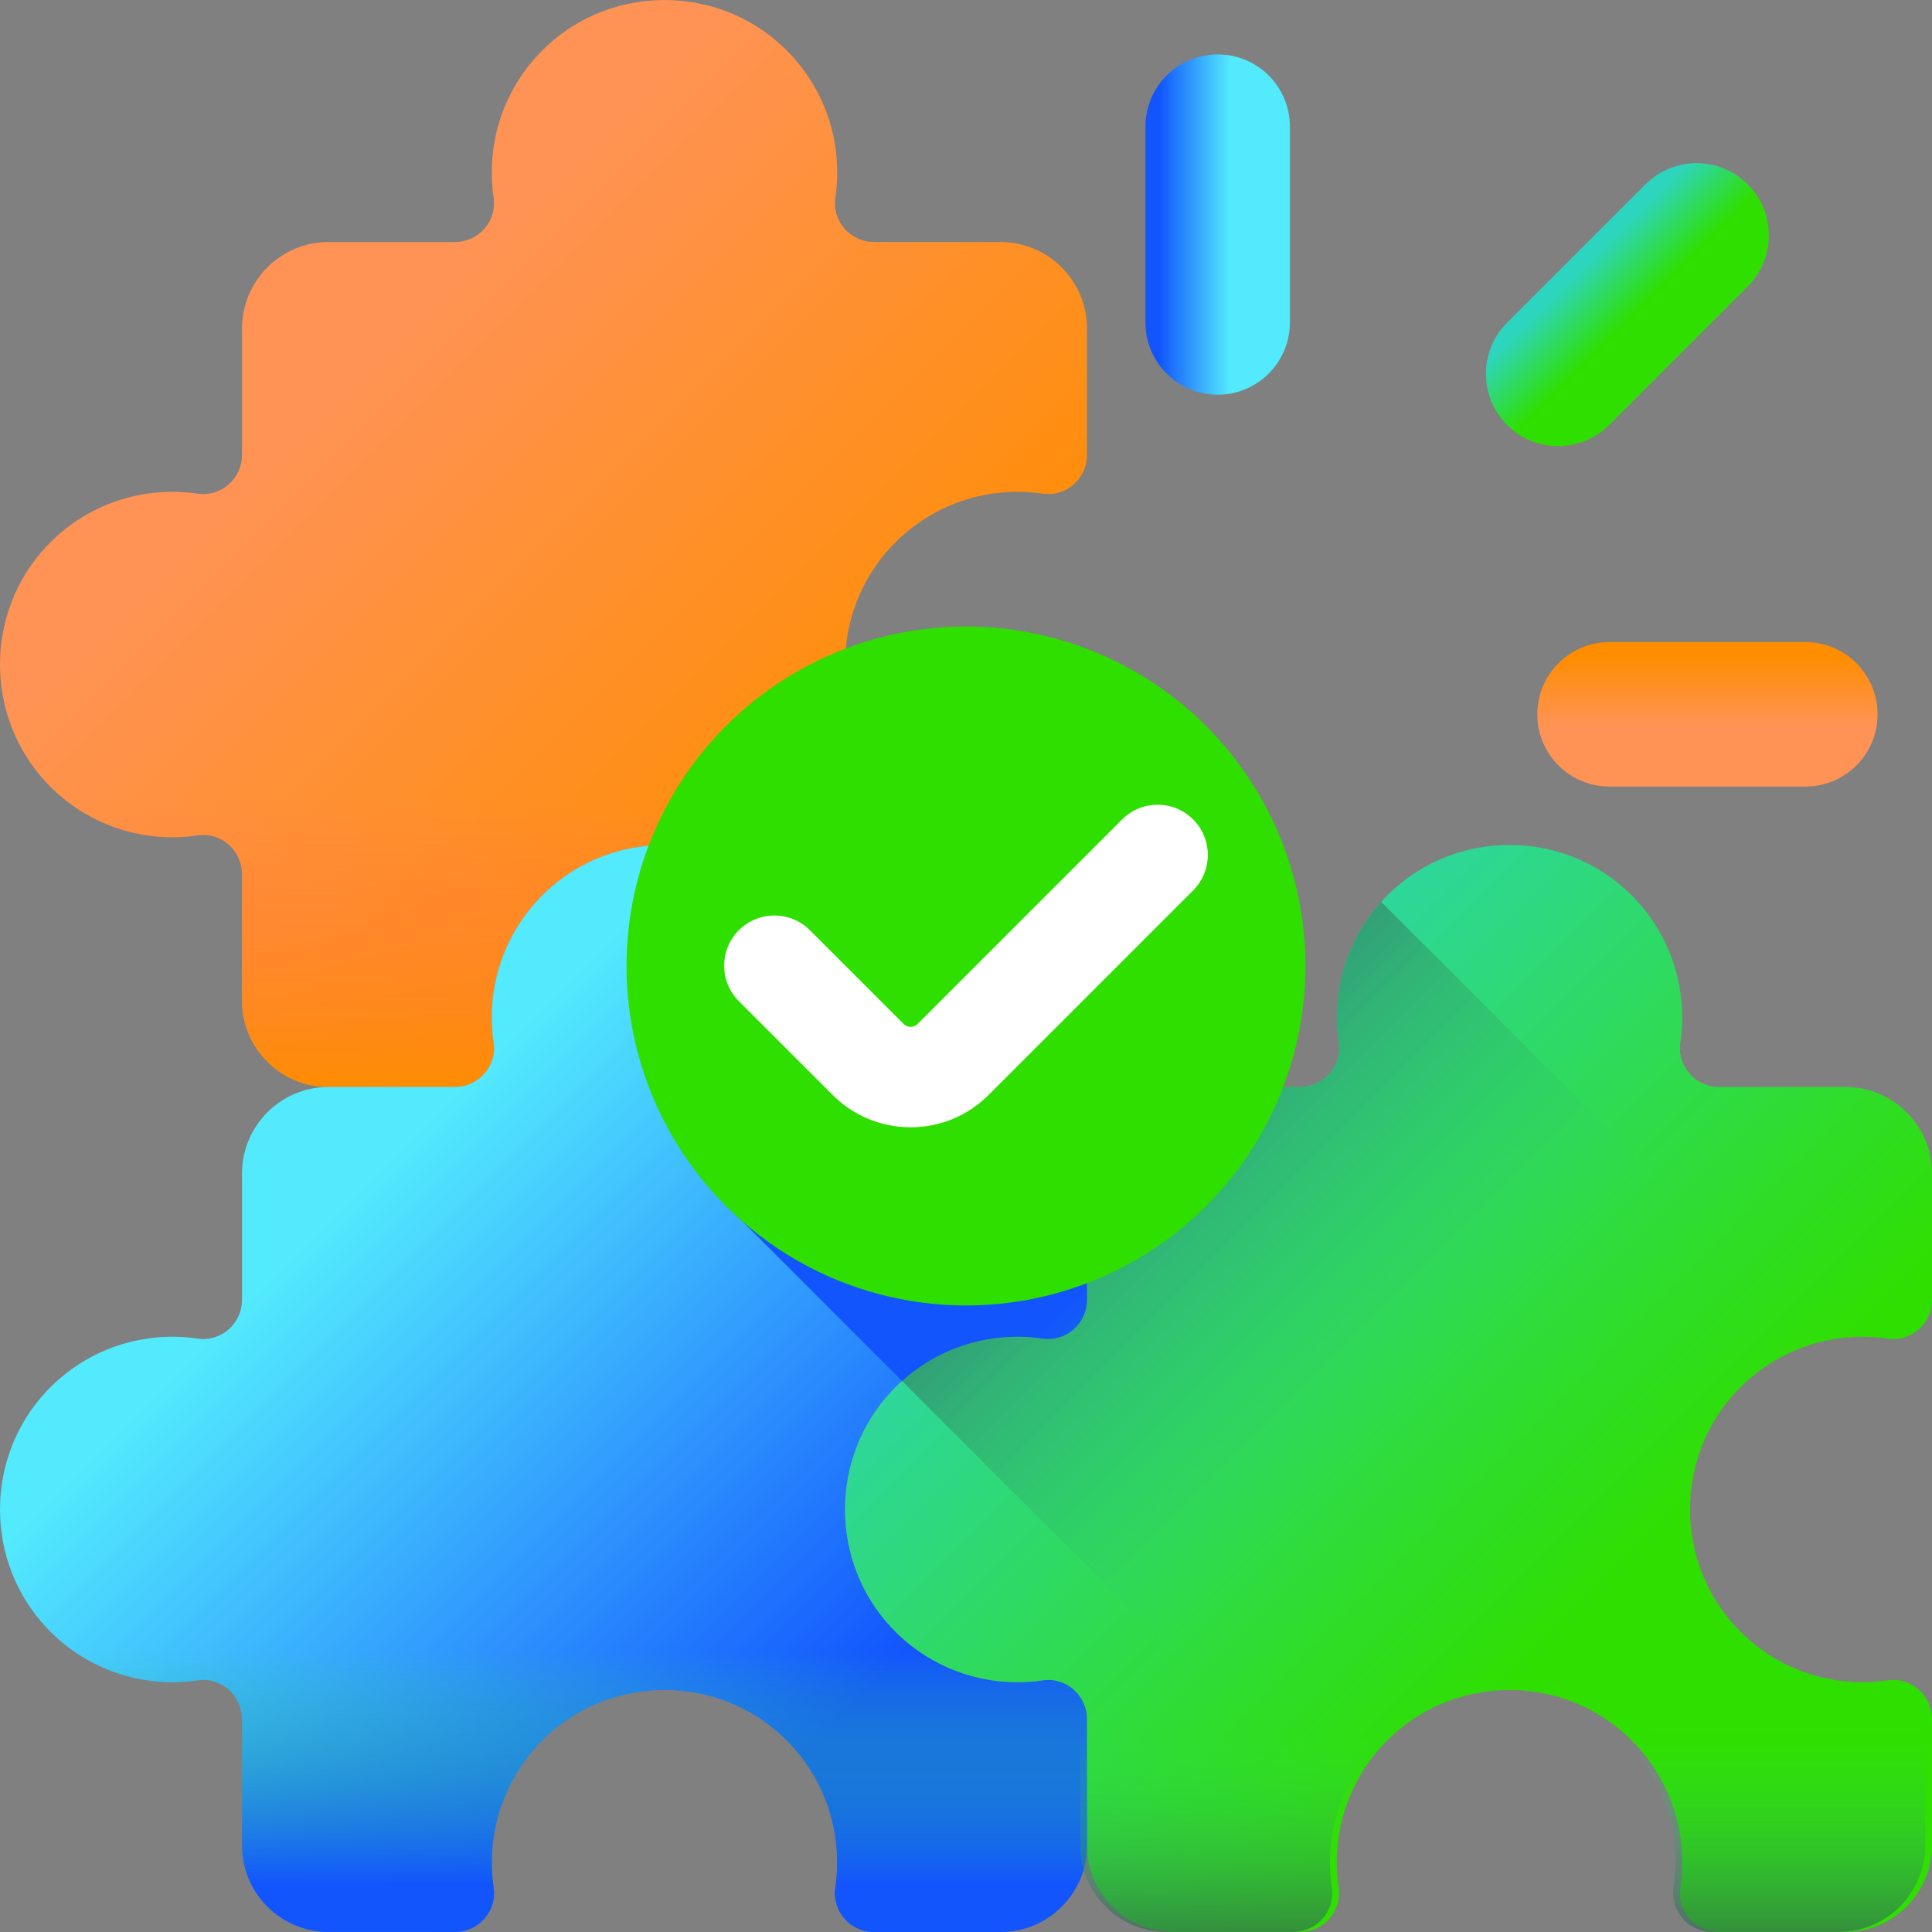
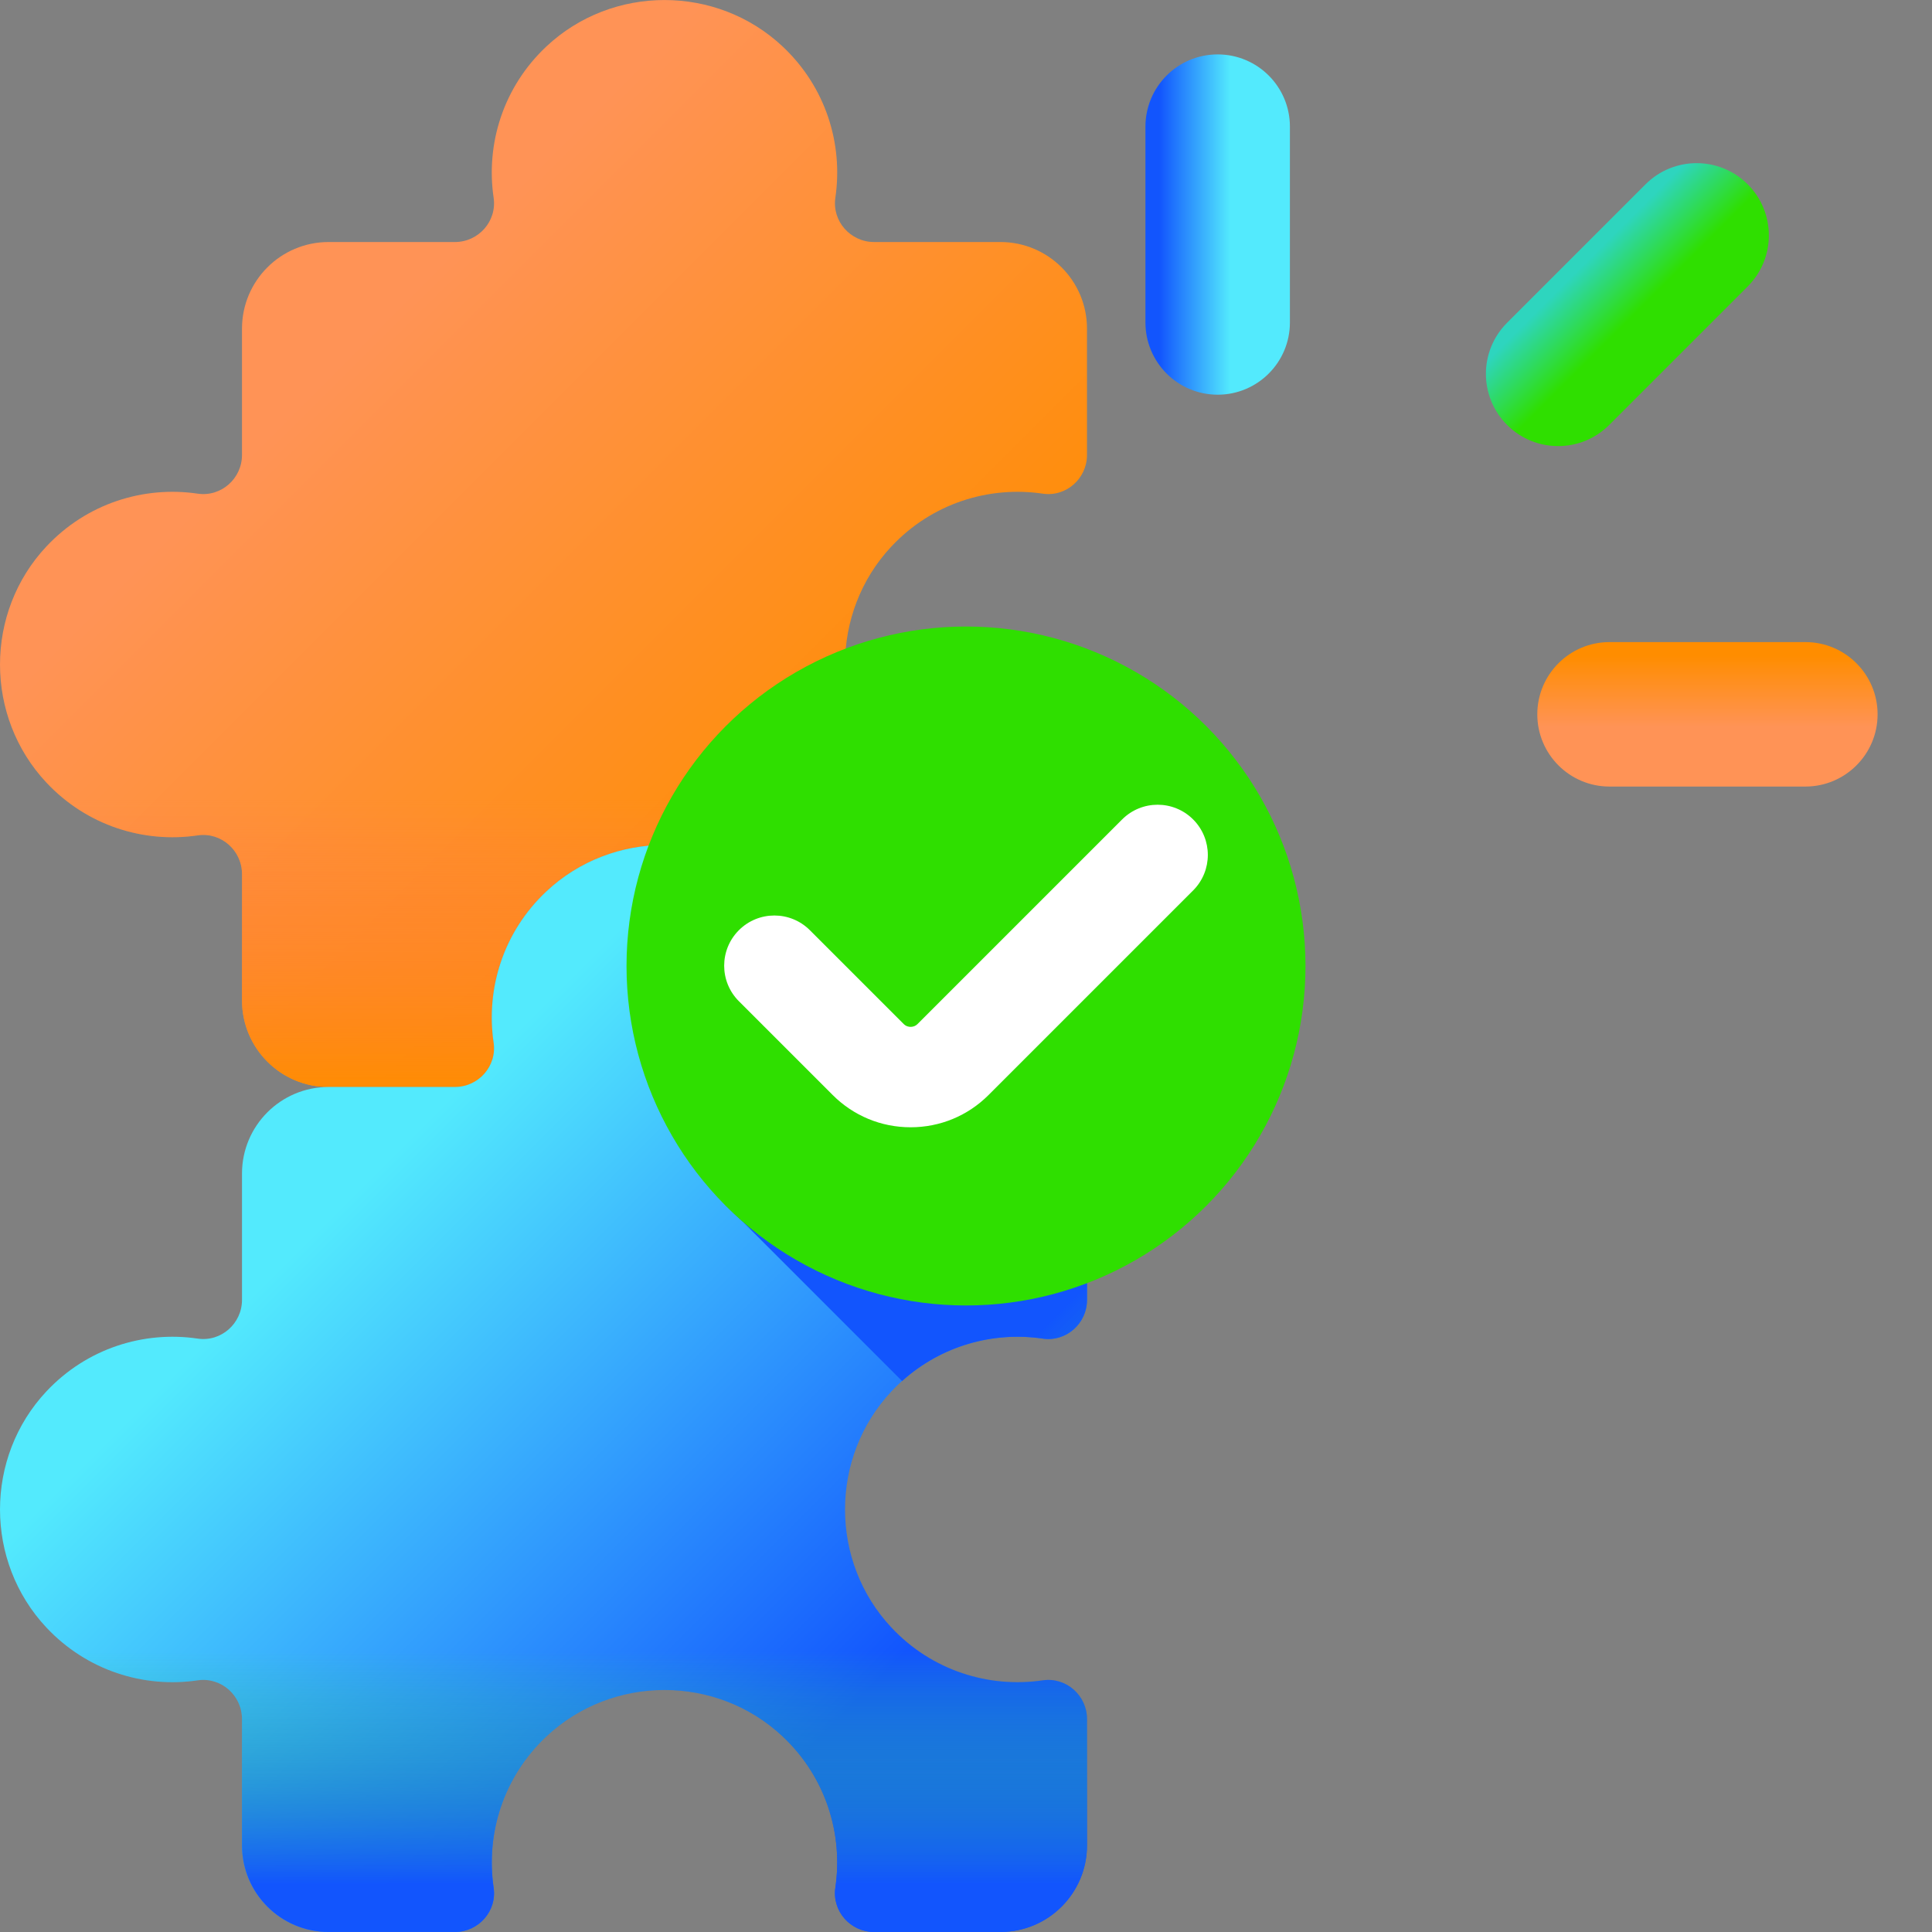
<svg xmlns="http://www.w3.org/2000/svg" xmlns:xlink="http://www.w3.org/1999/xlink" id="Capa_1" enable-background="new 0 0 510 510" height="512" viewBox="0 0 510 510" width="512">
  <rect x="0" y="0" width="510" height="510" fill="#808080" stroke="none" />
  <linearGradient id="lg1">
    <stop offset="0" stop-color="#ff9356" />
    <stop offset="1" stop-color="#ff8d00" />
  </linearGradient>
  <linearGradient id="SVGID_1_" gradientUnits="userSpaceOnUse" x1="92.71" x2="226.224" xlink:href="#lg1" y1="92.718" y2="226.232" />
  <linearGradient id="SVGID_2_" gradientUnits="userSpaceOnUse" x1="144.368" x2="144.368" y1="211.001" y2="289.225">
    <stop offset="0" stop-color="#ff755c" stop-opacity="0" />
    <stop offset="1" stop-color="#ff8d00" />
  </linearGradient>
  <linearGradient id="lg2">
    <stop offset="0" stop-color="#53EAFD" />
    <stop offset="1" stop-color="#1255fd" />
  </linearGradient>
  <linearGradient id="SVGID_3_" gradientUnits="userSpaceOnUse" x1="92.71" x2="226.224" xlink:href="#lg2" y1="315.761" y2="449.276" />
  <linearGradient id="SVGID_4_" gradientUnits="userSpaceOnUse" x1="273.647" x2="423.089" y1="273.639" y2="423.081">
    <stop offset="0" stop-color="#2ED5BE" />
    <stop offset="1" stop-color="#2FDF00" />
  </linearGradient>
  <linearGradient id="lg3">
    <stop offset="0" stop-color="#2FDF72" stop-opacity="0" />
    <stop offset="1" stop-color="#1255fd" />
  </linearGradient>
  <linearGradient id="SVGID_5_" gradientUnits="userSpaceOnUse" x1="357.999" x2="277.77" xlink:href="#lg3" y1="427.993" y2="347.764" />
  <linearGradient id="lg4">
    <stop offset="0" stop-color="#2FDF72" stop-opacity="0" />
    <stop offset="1" stop-color="#3a2f4d" />
  </linearGradient>
  <linearGradient id="SVGID_6_" gradientUnits="userSpaceOnUse" x1="375.52" x2="248.049" xlink:href="#lg4" y1="375.472" y2="248.001" />
  <linearGradient id="SVGID_7_" gradientUnits="userSpaceOnUse" x1="216.58" x2="301.802" y1="216.58" y2="301.802">
    <stop offset="0" stop-color="#2FDF00" />
    <stop offset="1" stop-color="#2FDF00" />
  </linearGradient>
  <linearGradient id="SVGID_8_" gradientUnits="userSpaceOnUse" x1="144.368" x2="144.368" xlink:href="#lg3" y1="435.983" y2="497.478" />
  <linearGradient id="SVGID_9_" gradientUnits="userSpaceOnUse" x1="365.632" x2="365.632" xlink:href="#lg4" y1="458.481" y2="535.209" />
  <linearGradient id="SVGID_10_" gradientTransform="matrix(.707 .707 -.707 .707 -2289.349 453.906)" gradientUnits="userSpaceOnUse" x1="1661.829" x2="1643.069" y1="-2186.68" y2="-2186.68">
    <stop offset="0" stop-color="#2FDF00" />
    <stop offset="1" stop-color="#2ED5BE" />
  </linearGradient>
  <linearGradient id="SVGID_11_" gradientUnits="userSpaceOnUse" x1="324.787" x2="306.027" xlink:href="#lg2" y1="59.277" y2="59.277" />
  <linearGradient id="SVGID_12_" gradientTransform="matrix(0 1 -1 0 -2883.958 -427.608)" gradientUnits="userSpaceOnUse" x1="619.522" x2="600.762" xlink:href="#lg1" y1="-3334.682" y2="-3334.682" />
  <g>
    <g>
      <path d="m235.338 144.227c-16.361 17.416-16.361 44.968 0 62.383 10.676 11.369 25.693 16.007 39.92 13.913 6.175-.91 11.683 3.977 11.683 10.217v33.349c0 12.625-10.233 22.858-22.858 22.858h-33.349c-6.24 0-11.127-5.507-10.217-11.683 2.093-14.227-2.544-29.243-13.913-39.92-17.415-16.361-44.968-16.361-62.383 0-11.369 10.676-16.006 25.692-13.913 39.92.91 6.175-3.977 11.683-10.217 11.683h-33.352c-12.625 0-22.858-10.233-22.858-22.858v-33.349c0-6.24-5.515-11.127-11.691-10.217-14.219 2.093-29.243-2.544-39.919-13.913-16.361-17.416-16.361-44.968 0-62.383 10.676-11.369 25.701-16.007 39.919-13.913 6.176.91 11.691-3.977 11.691-10.217v-33.35c0-12.625 10.233-22.858 22.858-22.858h33.349c6.24 0 11.127-5.515 10.217-11.691-2.093-14.219 2.544-29.243 13.913-39.92 17.415-16.361 44.968-16.361 62.383 0 11.369 10.677 16.006 25.701 13.913 39.92-.91 6.175 3.977 11.691 10.217 11.691h33.349c12.625 0 22.858 10.233 22.858 22.858v33.349c0 6.24-5.507 11.127-11.683 10.217-14.224-2.092-29.241 2.545-39.917 13.914z" fill="url(#SVGID_1_)" />
      <path d="m12.27 206.61c10.676 11.369 25.7 16.006 39.92 13.913 6.176-.91 11.691 3.977 11.691 10.217v33.349c0 12.625 10.233 22.858 22.858 22.858h33.349c6.24 0 11.127-5.507 10.217-11.683-2.093-14.227 2.544-29.243 13.913-39.92 17.415-16.361 44.968-16.361 62.383 0 11.369 10.676 16.006 25.692 13.913 39.92-.91 6.175 3.977 11.683 10.217 11.683h33.349c12.625 0 22.858-10.233 22.858-22.858v-33.349c0-6.24-5.507-11.127-11.683-10.217-14.227 2.093-29.243-2.544-39.92-13.913-5.055-5.381-8.543-11.73-10.474-18.448h-223.065c1.932 6.718 5.42 13.068 10.474 18.448z" fill="url(#SVGID_2_)" />
      <path d="m235.338 367.271c-16.361 17.416-16.361 44.968 0 62.383 10.676 11.369 25.693 16.007 39.92 13.913 6.175-.91 11.683 3.977 11.683 10.217v33.349c0 12.625-10.233 22.858-22.858 22.858h-33.349c-6.24 0-11.127-5.507-10.217-11.683 2.093-14.227-2.544-29.243-13.913-39.92-17.415-16.361-44.968-16.361-62.383 0-11.369 10.676-16.006 25.692-13.913 39.92.91 6.175-3.977 11.683-10.217 11.683h-33.352c-12.625 0-22.858-10.233-22.858-22.858v-33.349c0-6.24-5.515-11.127-11.691-10.217-14.219 2.093-29.243-2.544-39.919-13.913-16.361-17.416-16.361-44.968 0-62.383 10.676-11.369 25.701-16.007 39.919-13.913 6.176.91 11.691-3.977 11.691-10.217v-33.349c0-12.625 10.233-22.858 22.858-22.858h33.349c6.24 0 11.127-5.515 10.217-11.691-2.093-14.219 2.544-29.243 13.913-39.92 17.415-16.361 44.968-16.361 62.383 0 11.369 10.677 16.006 25.701 13.913 39.92-.91 6.175 3.977 11.691 10.217 11.691h33.349c12.625 0 22.858 10.233 22.858 22.858v33.349c0 6.24-5.507 11.127-11.683 10.217-14.224-2.094-29.241 2.544-39.917 13.913z" fill="url(#SVGID_3_)" />
-       <path d="m458.398 367.271c-16.361 17.416-16.361 44.968 0 62.383 10.676 11.369 25.693 16.007 39.92 13.913 6.175-.91 11.683 3.977 11.683 10.217v33.349c0 12.625-10.233 22.858-22.858 22.858h-33.349c-6.24 0-11.127-5.507-10.217-11.683 2.093-14.227-2.544-29.243-13.913-39.92-17.415-16.361-44.968-16.361-62.383 0-11.369 10.676-16.006 25.692-13.913 39.92.91 6.175-3.977 11.683-10.217 11.683h-33.349c-12.625 0-22.858-10.233-22.858-22.858v-33.349c0-6.24-5.515-11.127-11.691-10.217-14.219 2.093-29.243-2.544-39.919-13.913-16.361-17.416-16.361-44.968 0-62.383 10.676-11.369 25.701-16.007 39.919-13.913 6.176.91 11.691-3.977 11.691-10.217v-33.349c0-12.625 10.233-22.858 22.858-22.858h33.349c6.24 0 11.127-5.515 10.217-11.691-2.093-14.219 2.544-29.243 13.913-39.92 17.415-16.361 44.968-16.361 62.383 0 11.369 10.677 16.006 25.701 13.913 39.92-.91 6.175 3.977 11.691 10.217 11.691h33.349c12.625 0 22.858 10.233 22.858 22.858v33.349c0 6.24-5.507 11.127-11.683 10.217-14.228-2.094-29.244 2.544-39.92 13.913z" fill="url(#SVGID_4_)" />
    </g>
    <path d="m275.258 353.357c6.175.91 11.683-3.977 11.683-10.217v-33.349c0-12.625-10.233-22.858-22.858-22.858h-33.349c-6.24 0-11.127-5.515-10.217-11.691 2.093-14.219-2.544-29.243-13.913-39.92-8.654-8.129-19.81-12.215-30.983-12.266-3.612 9.771-5.579 20.559-5.579 32.114 0 26.657 7.216 50.581 25.69 66.996l42.398 42.399c10.413-9.377 24.096-13.125 37.128-11.208z" fill="url(#SVGID_5_)" />
-     <path d="m453.792 509.992h33.349c12.625 0 22.858-10.234 22.858-22.858v-33.349c0-6.24-5.507-11.127-11.683-10.217-14.227 2.093-29.243-2.544-39.92-13.913-16.361-17.415-16.361-44.968 0-62.383 6.289-6.697 14.088-11.039 22.34-13.065l-116.129-116.132c-9.402 10.42-13.161 24.127-11.241 37.167.91 6.175-3.977 11.691-10.217 11.691h-33.349c-12.625 0-22.858 10.233-22.858 22.858v33.349c0 6.24-5.515 11.127-11.691 10.217-13.022-1.917-26.71 1.829-37.124 11.204l116.103 116.104c2.032-8.229 6.369-16.003 13.049-22.276 17.415-16.361 44.968-16.361 62.383 0 11.369 10.676 16.007 25.693 13.913 39.92-.91 6.176 3.977 11.683 10.217 11.683z" fill="url(#SVGID_6_)" />
    <g>
      <g>
        <circle cx="255" cy="255" fill="url(#SVGID_7_)" r="89.613" />
        <path d="m240.38 297.572c-7.775 0-15.085-3.028-20.582-8.525l-24.752-24.752c-5.176-5.175-5.176-13.567 0-18.743 5.175-5.176 13.567-5.176 18.743 0l24.752 24.752c.63.63 1.348.762 1.839.762s1.209-.132 1.839-.762l53.994-53.993c5.176-5.176 13.567-5.176 18.743 0 5.175 5.175 5.175 13.567 0 18.743l-53.993 53.993c-5.499 5.497-12.808 8.525-20.583 8.525z" fill="#fff" />
      </g>
    </g>
    <path d="m12.27 429.654c10.676 11.369 25.7 16.006 39.92 13.913 6.176-.91 11.691 3.977 11.691 10.217v33.349c0 12.625 10.233 22.858 22.858 22.858h33.349c6.24 0 11.127-5.507 10.217-11.683-2.093-14.227 2.544-29.243 13.913-39.92 17.415-16.361 44.968-16.361 62.383 0 11.369 10.676 16.006 25.692 13.913 39.92-.91 6.175 3.977 11.683 10.217 11.683h33.349c12.625 0 22.858-10.233 22.858-22.858v-33.349c0-6.24-5.507-11.127-11.683-10.217-14.227 2.093-29.243-2.544-39.92-13.913-5.055-5.381-8.543-11.73-10.474-18.448h-223.065c1.932 6.718 5.42 13.067 10.474 18.448z" fill="url(#SVGID_8_)" />
-     <path d="m233.534 429.654c10.676 11.369 25.7 16.006 39.92 13.913 6.176-.91 11.691 3.977 11.691 10.217v33.349c0 12.625 10.233 22.858 22.858 22.858h33.349c6.24 0 11.127-5.507 10.217-11.683-2.093-14.227 2.544-29.243 13.913-39.92 17.415-16.361 44.968-16.361 62.383 0 11.369 10.676 16.006 25.692 13.913 39.92-.91 6.175 3.977 11.683 10.217 11.683h33.349c12.625 0 22.858-10.233 22.858-22.858v-33.349c0-6.24-5.507-11.127-11.683-10.217-14.227 2.093-29.243-2.544-39.92-13.913-5.055-5.381-8.543-11.73-10.474-18.448h-223.065c1.931 6.718 5.419 13.067 10.474 18.448z" fill="url(#SVGID_9_)" />
    <g>
      <g>
        <path d="m397.829 112.171c-7.446-7.446-7.446-19.519 0-26.966l36.553-36.553c7.446-7.446 19.519-7.446 26.966 0 7.446 7.446 7.446 19.519 0 26.966l-36.553 36.553c-7.447 7.446-19.52 7.446-26.966 0z" fill="url(#SVGID_10_)" />
      </g>
      <g>
        <path d="m321.436 104.191c-10.531 0-19.068-8.537-19.068-19.068v-51.694c0-10.531 8.537-19.068 19.068-19.068 10.531 0 19.068 8.537 19.068 19.068v51.693c0 10.532-8.537 19.069-19.068 19.069z" fill="url(#SVGID_11_)" />
        <path d="m405.809 188.564c0-10.531 8.537-19.068 19.068-19.068h51.693c10.531 0 19.068 8.537 19.068 19.068 0 10.531-8.537 19.068-19.068 19.068h-51.693c-10.531 0-19.068-8.537-19.068-19.068z" fill="url(#SVGID_12_)" />
      </g>
    </g>
  </g>
</svg>